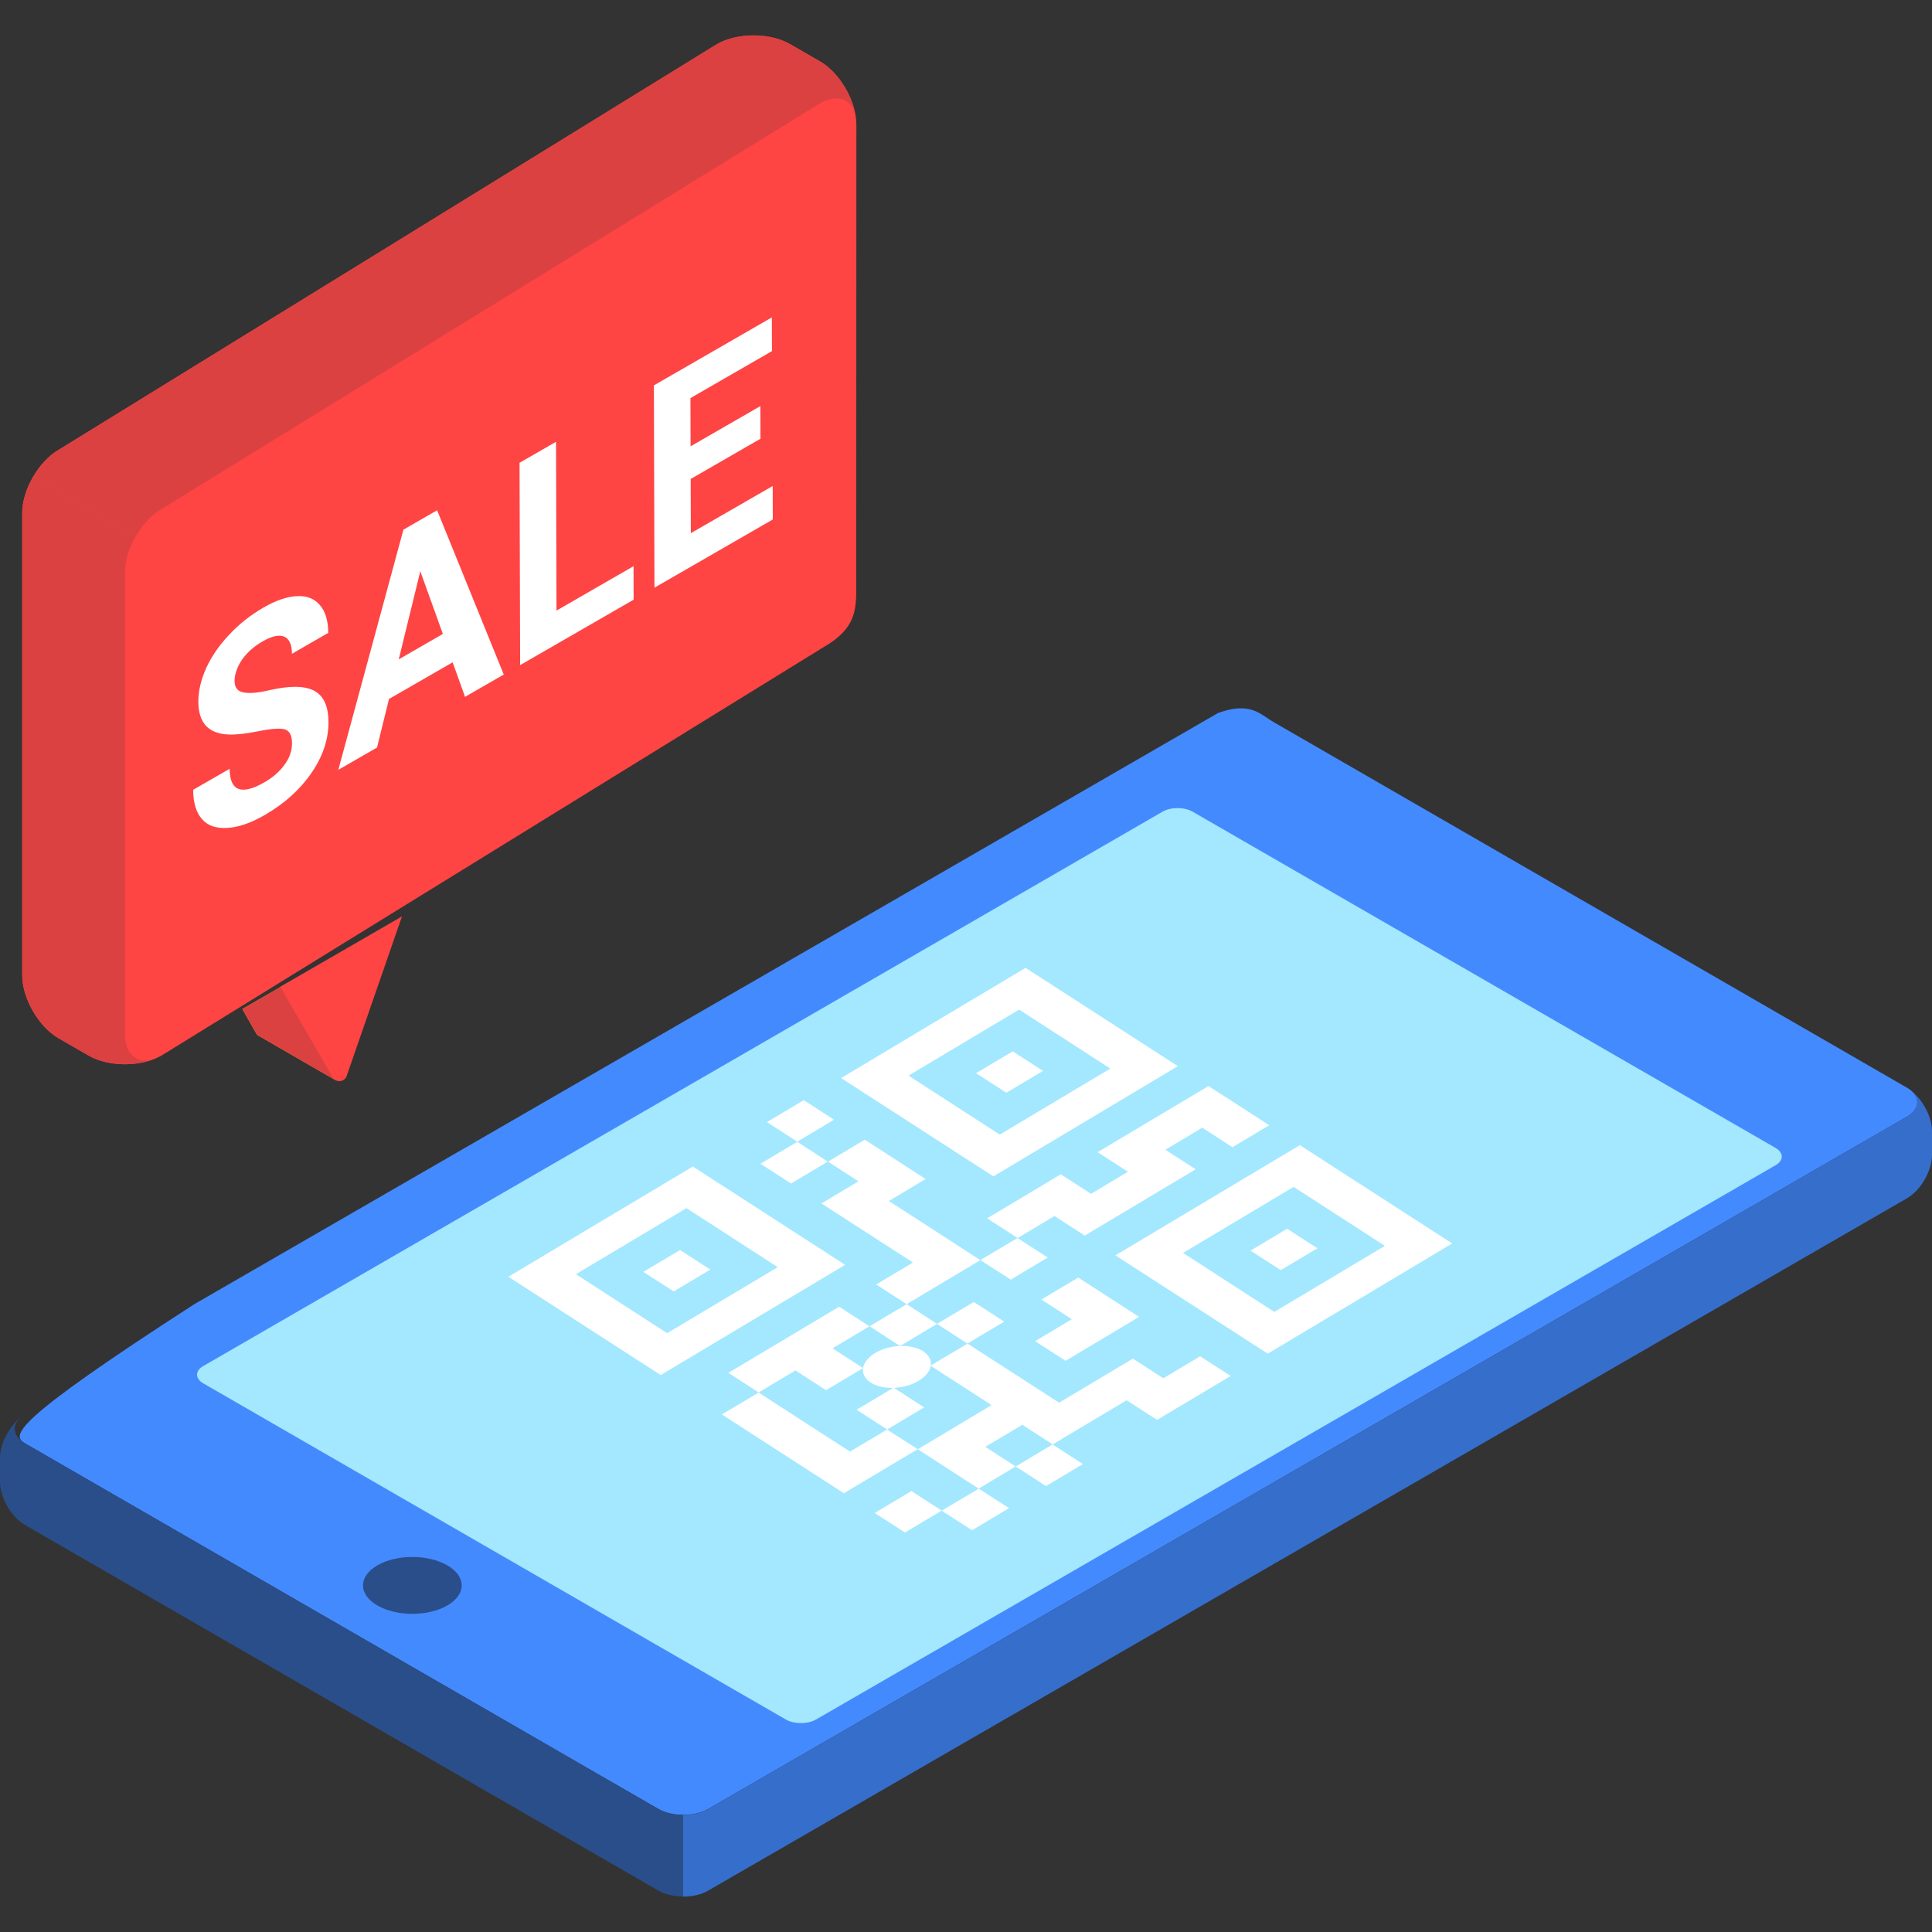
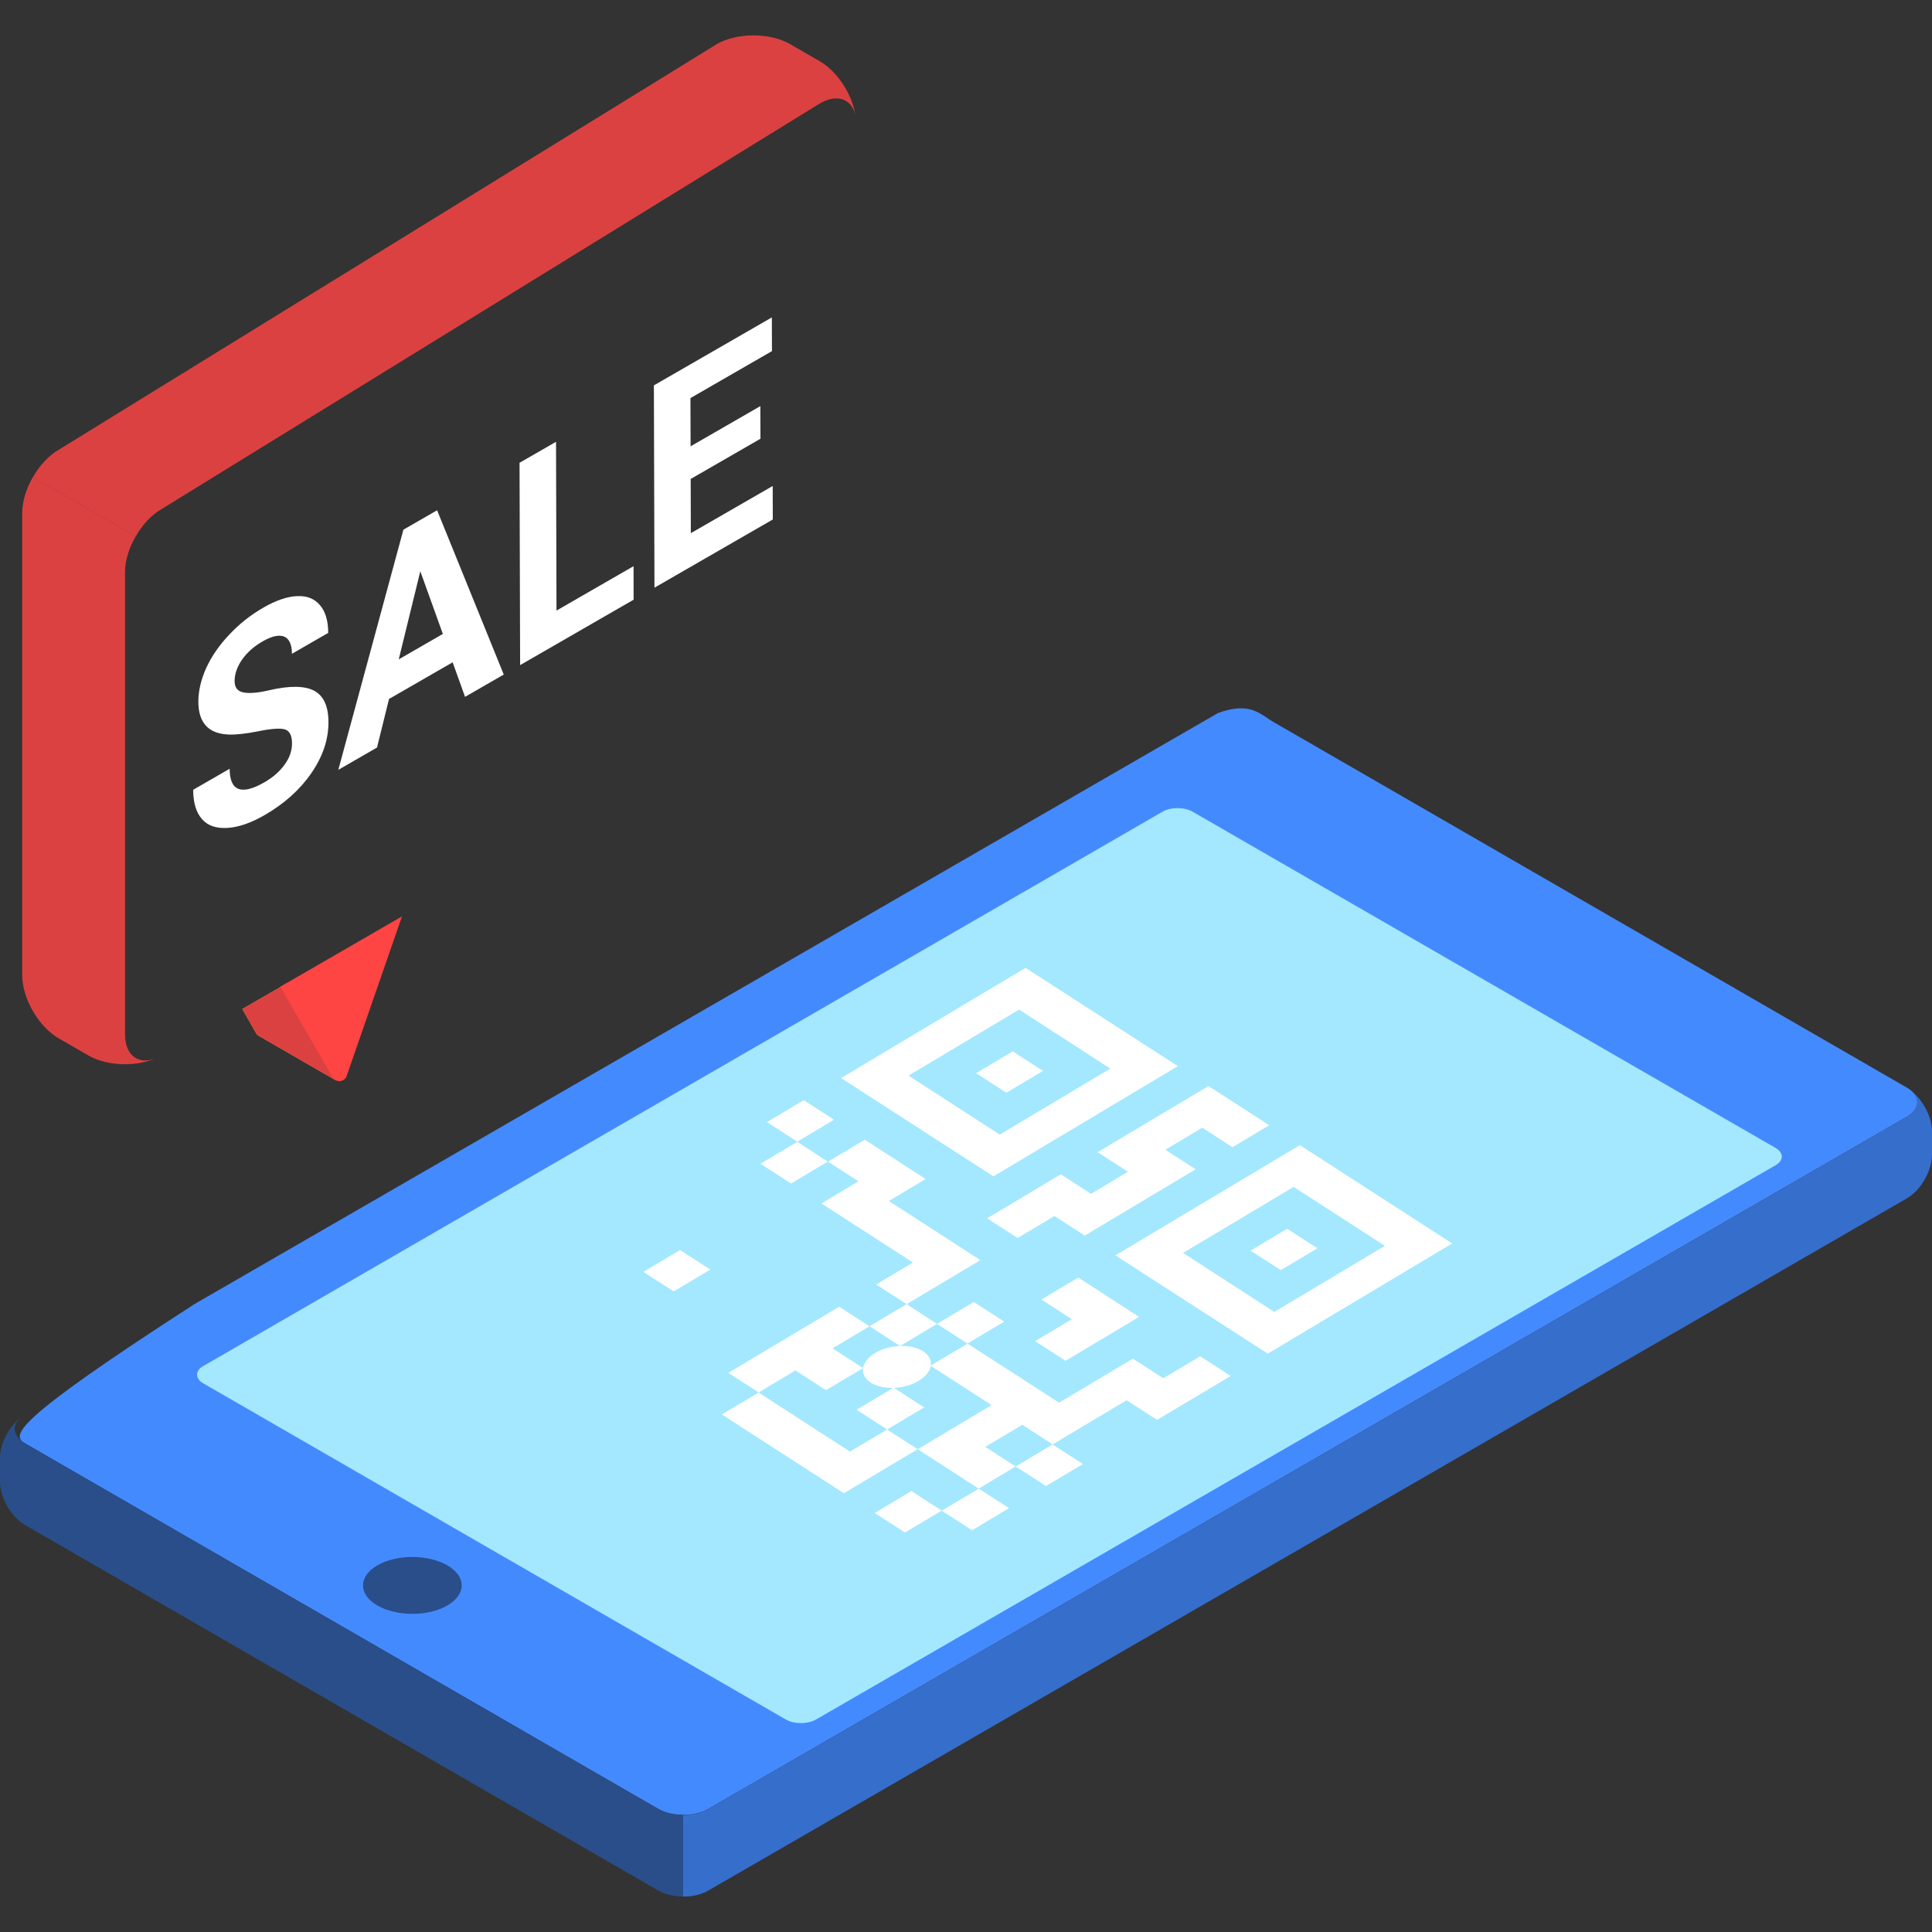
<svg xmlns="http://www.w3.org/2000/svg" width="140" height="140" viewBox="0 0 140 140" fill="none">
  <rect x="0" y="0" width="140" height="140" fill="#333333" stroke="none" />
  <path d="M24.294 78.263L18.822 75.103C18.713 75.053 18.621 74.986 18.562 74.877L17.557 73.117L20.808 71.24L20.708 71.525L24.294 78.263Z" fill="#FF9900" />
  <path d="M24.294 78.263L18.822 75.103C18.713 75.053 18.621 74.986 18.562 74.877L17.557 73.117L20.808 71.24L20.708 71.525L24.294 78.263Z" fill="#DC4141" />
  <path d="M20.314 71.5L24.101 78.062C24.344 78.481 24.965 78.422 25.124 77.961L29.13 66.405L20.314 71.5Z" fill="#FF4444" />
-   <path d="M62.056 9.025C62.056 7.341 60.874 5.288 59.408 4.441L57.254 3.201C55.796 2.355 53.424 2.355 51.958 3.201L4.258 32.591C2.799 33.437 1.609 35.49 1.609 37.175V70.662C1.609 72.346 2.791 74.4 4.258 75.246L6.411 76.486C7.869 77.333 10.241 77.333 11.707 76.486L59.651 46.912C62.031 45.555 62.047 44.197 62.047 42.504L62.056 9.025Z" fill="#FF4444" />
  <path d="M1.609 70.662C1.609 72.346 2.791 74.4 4.258 75.246L6.411 76.486C7.735 77.249 9.788 77.324 11.255 76.704C10.006 77.174 9.059 76.461 9.059 74.953V41.465C9.059 40.619 9.353 39.689 9.839 38.859L2.389 34.56C1.911 35.39 1.609 36.328 1.609 37.166V70.662Z" fill="#DC4141" />
  <path d="M61.972 8.271C61.662 7.148 60.639 6.788 59.416 7.492L11.707 36.89C10.978 37.309 10.308 38.03 9.839 38.867L2.389 34.569C2.866 33.73 3.528 33.01 4.257 32.591L51.949 3.193C53.416 2.355 55.787 2.355 57.246 3.193L59.408 4.442C60.656 5.162 61.712 6.771 61.972 8.271Z" fill="#DC4141" />
  <path d="M1.819 104.594L47.692 131.075C48.698 131.653 50.323 131.653 51.329 131.075L138.182 80.92C139.187 80.341 139.187 79.394 138.182 78.816L92.308 52.335C91.303 51.756 90.616 50.818 88.269 51.664L14.096 94.496C0.813 103.069 0.813 104.016 1.819 104.594Z" fill="#448AFF" />
  <path d="M27.353 116.343C28.753 117.147 31.015 117.147 32.407 116.343C33.806 115.538 33.806 114.231 32.407 113.427C31.007 112.622 28.744 112.622 27.353 113.427C25.954 114.231 25.954 115.538 27.353 116.343Z" fill="#2A4E8A" />
  <path d="M47.692 131.075L1.819 104.594C0.922 104.074 0.83 103.27 1.534 102.691C0.662 103.353 0 104.602 0 105.65V107.359C0 108.524 0.813 109.932 1.819 110.51L47.692 136.991C48.194 137.285 48.857 137.427 49.511 137.427V131.511C48.848 131.511 48.194 131.369 47.692 131.075Z" fill="#2A4E8A" />
  <path d="M138.181 86.836C139.187 86.258 140 84.841 140 83.685V81.975C140 80.928 139.329 79.679 138.458 79.017C139.17 79.595 139.078 80.408 138.173 80.928L51.32 131.083C50.818 131.377 50.155 131.519 49.502 131.519V137.436C50.164 137.436 50.818 137.293 51.32 137L138.181 86.836Z" fill="#366ECC" />
  <path d="M56.952 124.606L14.733 100.244C14.129 99.892 14.129 99.33 14.733 98.987L84.238 58.821C84.842 58.469 85.822 58.469 86.426 58.821L128.662 83.182C129.265 83.534 129.265 84.095 128.662 84.439L59.14 124.597C58.536 124.949 57.556 124.949 56.952 124.606Z" fill="#A3E8FF" />
  <path d="M74.316 70.134C77.995 72.514 81.673 74.886 85.352 77.257C80.894 79.922 76.444 82.579 71.986 85.244C68.315 82.872 64.636 80.501 60.949 78.121C65.399 75.455 69.849 72.799 74.316 70.134ZM80.458 77.433C78.246 76 76.042 74.584 73.847 73.159C71.165 74.76 68.5 76.352 65.835 77.944C68.047 79.369 70.243 80.794 72.447 82.218C75.12 80.618 77.785 79.034 80.458 77.433Z" fill="white" />
  <path d="M91.864 98.091C88.185 95.711 84.506 93.339 80.827 90.968C85.286 88.302 89.735 85.646 94.194 82.981C97.864 85.353 101.543 87.724 105.231 90.104C100.789 92.761 96.339 95.426 91.864 98.091ZM100.353 90.28C98.141 88.847 95.937 87.431 93.741 86.006C91.059 87.607 88.395 89.199 85.73 90.792C87.942 92.216 90.138 93.641 92.342 95.065C95.015 93.473 97.68 91.881 100.353 90.28Z" fill="white" />
-   <path d="M61.242 91.654C56.784 94.32 52.334 96.976 47.876 99.641C44.197 97.269 40.526 94.898 36.839 92.518C41.289 89.861 45.739 87.205 50.205 84.531C53.884 86.903 57.555 89.274 61.242 91.654ZM56.356 91.822C54.144 90.389 51.94 88.973 49.744 87.548C47.063 89.149 44.398 90.741 41.733 92.333C43.945 93.758 46.141 95.182 48.345 96.607C51.018 95.015 53.683 93.423 56.356 91.822Z" fill="white" />
  <path d="M70.93 107.87C70.905 107.862 70.879 107.853 70.863 107.836C69.405 106.898 67.947 105.951 66.497 105.013V105.021C68.282 103.956 70.059 102.892 71.852 101.82C70.36 100.856 68.894 99.909 67.427 98.962C68.324 98.425 69.221 97.898 70.117 97.361H70.109C72.254 98.744 74.4 100.135 76.553 101.518C76.612 101.551 76.67 101.593 76.746 101.644C78.531 100.579 80.308 99.515 82.093 98.451C82.83 98.929 83.559 99.398 84.297 99.876C85.193 99.339 86.073 98.811 86.97 98.283C87.716 98.761 88.445 99.239 89.182 99.708C87.406 100.764 85.637 101.828 83.844 102.892C83.115 102.423 82.386 101.954 81.64 101.468C79.838 102.54 78.053 103.605 76.276 104.669H76.285C75.548 104.191 74.819 103.722 74.081 103.244C73.176 103.789 72.296 104.308 71.399 104.845C72.137 105.322 72.874 105.792 73.603 106.269V106.261C72.715 106.798 71.827 107.325 70.93 107.862C70.921 107.87 70.93 107.87 70.93 107.87Z" fill="white" />
  <path d="M73.737 89.71C73.008 89.241 72.271 88.763 71.533 88.285C73.301 87.23 75.078 86.165 76.871 85.093C77.601 85.562 78.321 86.031 79.059 86.509C79.956 85.973 80.835 85.445 81.732 84.908C81.003 84.439 80.282 83.97 79.537 83.492C82.226 81.892 84.891 80.291 87.573 78.699C89.04 79.646 90.498 80.584 91.973 81.539C91.093 82.068 90.213 82.587 89.308 83.132C88.587 82.663 87.858 82.193 87.12 81.716C86.224 82.252 85.344 82.78 84.447 83.316C85.176 83.785 85.897 84.255 86.643 84.732C83.953 86.333 81.288 87.934 78.606 89.534C77.877 89.065 77.156 88.596 76.411 88.118C75.505 88.654 74.617 89.191 73.729 89.719C73.729 89.71 73.737 89.71 73.737 89.71Z" fill="white" />
  <path d="M65.701 94.504C64.971 94.034 64.234 93.557 63.488 93.079C64.368 92.551 65.248 92.023 66.153 91.487C63.932 90.054 61.737 88.629 59.524 87.205C60.421 86.668 61.301 86.14 62.206 85.604C61.46 85.126 60.731 84.649 59.993 84.171V84.179C60.882 83.651 61.762 83.124 62.667 82.587C64.125 83.534 65.591 84.481 67.075 85.436C66.195 85.956 65.315 86.484 64.41 87.029C66.631 88.462 68.843 89.886 71.047 91.319V91.311C69.338 92.333 67.636 93.347 65.927 94.37C65.852 94.42 65.776 94.462 65.701 94.512C65.692 94.504 65.701 94.504 65.701 94.504Z" fill="white" />
  <path d="M66.497 105.013C64.72 106.077 62.944 107.133 61.15 108.205C58.208 106.303 55.267 104.409 52.309 102.498C53.197 101.97 54.085 101.434 54.974 100.906H54.965C57.169 102.331 59.382 103.755 61.594 105.189C62.508 104.644 63.387 104.116 64.276 103.588C65.022 104.065 65.759 104.543 66.497 105.013Z" fill="white" />
  <path d="M54.982 100.906C54.254 100.437 53.524 99.959 52.778 99.482C55.452 97.881 58.117 96.289 60.806 94.688C61.544 95.166 62.273 95.635 63.01 96.113V96.104C62.122 96.632 61.234 97.168 60.329 97.705C61.083 98.191 61.812 98.66 62.541 99.138C61.653 99.666 60.765 100.202 59.851 100.738C59.105 100.253 58.377 99.783 57.639 99.306C56.734 99.842 55.854 100.37 54.966 100.906H54.982Z" fill="white" />
  <path d="M82.546 95.425C80.761 96.49 79 97.546 77.215 98.61C76.486 98.141 75.757 97.663 75.012 97.185C75.891 96.657 76.78 96.13 77.668 95.593C76.931 95.116 76.202 94.646 75.464 94.169C76.361 93.632 77.24 93.104 78.129 92.576C79.604 93.532 81.07 94.479 82.546 95.425Z" fill="white" />
  <path d="M57.781 82.738C57.052 82.269 56.323 81.791 55.577 81.313C56.465 80.785 57.345 80.257 58.242 79.721C58.971 80.19 59.7 80.66 60.438 81.137C59.549 81.665 58.661 82.201 57.773 82.729L57.781 82.738Z" fill="white" />
-   <path d="M71.039 91.311C71.936 90.775 72.832 90.239 73.737 89.71H73.729C74.458 90.18 75.187 90.649 75.925 91.126C75.028 91.663 74.148 92.191 73.243 92.727C72.505 92.249 71.776 91.78 71.039 91.311Z" fill="white" />
  <path d="M57.773 82.738C58.511 83.216 59.248 83.693 59.986 84.179V84.171C59.097 84.699 58.218 85.227 57.321 85.763C56.584 85.285 55.855 84.816 55.108 84.33C55.997 83.794 56.893 83.266 57.782 82.738H57.773Z" fill="white" />
  <path d="M67.897 95.936C68.785 95.409 69.665 94.881 70.562 94.344C71.299 94.822 72.02 95.292 72.766 95.769C71.877 96.297 70.989 96.833 70.1 97.361H70.109C69.372 96.884 68.634 96.406 67.897 95.936Z" fill="white" />
  <path d="M63.011 96.104C63.908 95.568 64.804 95.031 65.71 94.504H65.701C66.438 94.981 67.167 95.459 67.905 95.937V95.928C67.008 96.465 66.12 97.001 65.223 97.537C64.478 97.06 63.748 96.582 63.011 96.104Z" fill="white" />
  <path d="M76.268 104.669C76.997 105.138 77.726 105.616 78.472 106.093C77.584 106.622 76.704 107.149 75.799 107.686C75.061 107.208 74.332 106.739 73.595 106.261V106.269C74.491 105.733 75.38 105.205 76.276 104.669H76.268Z" fill="white" />
  <path d="M68.24 109.471C69.137 108.935 70.034 108.398 70.93 107.87H70.922C71.651 108.34 72.38 108.809 73.117 109.286C72.221 109.823 71.341 110.351 70.436 110.887C69.707 110.409 68.969 109.94 68.24 109.471Z" fill="white" />
  <path d="M68.241 109.462C67.352 109.99 66.472 110.518 65.576 111.054C64.847 110.577 64.118 110.108 63.38 109.638C64.26 109.11 65.14 108.583 66.045 108.046C66.766 108.524 67.503 108.993 68.241 109.462Z" fill="white" />
  <path d="M73.385 76.184C74.123 76.662 74.844 77.123 75.581 77.601C74.692 78.129 73.821 78.657 72.924 79.184C72.195 78.716 71.475 78.246 70.728 77.768C71.6 77.249 72.488 76.721 73.385 76.184Z" fill="white" />
  <path d="M95.467 90.456C94.579 90.984 93.707 91.512 92.811 92.04C92.082 91.571 91.353 91.093 90.615 90.624C91.495 90.096 92.375 89.576 93.272 89.04C93.993 89.501 94.721 89.97 95.467 90.456Z" fill="white" />
  <path d="M46.619 92.165C47.508 91.638 48.387 91.11 49.276 90.582C50.005 91.051 50.734 91.52 51.471 91.998C50.591 92.526 49.712 93.046 48.815 93.582C48.086 93.113 47.356 92.643 46.619 92.165Z" fill="white" />
  <path d="M65.211 100.527C66.567 100.327 67.567 99.503 67.447 98.689C67.327 97.873 66.13 97.375 64.775 97.576C63.42 97.776 62.419 98.599 62.539 99.414C62.66 100.229 63.856 100.727 65.211 100.527Z" fill="white" />
  <path d="M64.285 103.588C63.555 103.119 62.826 102.641 62.072 102.155C62.977 101.619 63.866 101.082 64.754 100.554C65.483 101.024 66.212 101.501 66.966 101.987C66.061 102.524 65.173 103.06 64.285 103.588Z" fill="white" />
  <mask id="mask0_8137_41746" style="mask-type:luminance" maskUnits="userSpaceOnUse" x="93" y="74" width="46" height="62">
    <path d="M138.89 106.664L93.428 135.458L93.411 103.27L138.874 74.467L138.89 106.664Z" fill="white" />
  </mask>
  <g clip-path="url(#clip0_8137_41746)">
    <path d="M19.08 44.034C19.983 43.512 20.806 43.225 21.522 43.199C22.238 43.16 22.791 43.382 23.185 43.853C23.578 44.307 23.783 44.98 23.785 45.861L21.156 47.376C21.154 46.712 20.964 46.294 20.599 46.133C20.221 45.979 19.707 46.089 19.033 46.477C18.398 46.842 17.902 47.284 17.537 47.803C17.187 48.315 17 48.84 17 49.35C17 49.83 17.218 50.092 17.637 50.175C18.056 50.259 18.678 50.212 19.486 50.023C20.984 49.671 22.079 49.692 22.768 50.053C23.457 50.429 23.798 51.178 23.801 52.324C23.805 53.592 23.39 54.823 22.556 56.032C21.722 57.24 20.59 58.248 19.174 59.065C18.19 59.631 17.3 59.944 16.489 59.993C15.679 60.042 15.057 59.843 14.638 59.356C14.217 58.885 14 58.174 13.998 57.231L16.642 55.708C16.647 57.316 17.485 57.653 19.169 56.683C19.803 56.318 20.288 55.883 20.637 55.387C20.988 54.908 21.162 54.388 21.16 53.862C21.16 53.29 20.982 52.957 20.63 52.85C20.279 52.758 19.644 52.8 18.727 52.988C17.822 53.169 17.093 53.248 16.567 53.227C15.108 53.169 14.377 52.382 14.373 50.85C14.371 50.062 14.571 49.234 14.946 48.398C15.336 47.555 15.9 46.734 16.627 45.974C17.354 45.199 18.163 44.562 19.08 44.034Z" fill="white" />
    <path d="M31.675 36.978L36.504 48.88L33.699 50.496L32.8 47.993L28.189 50.65L27.32 54.169L24.516 55.785L29.233 38.382L31.674 36.976L31.675 36.978ZM28.896 47.779L32.091 45.937L30.457 41.395L28.894 47.778" fill="white" />
    <path d="M40.292 32.014L40.326 44.245L45.909 41.028L45.914 43.456L37.69 48.196L37.648 33.536L40.292 32.014Z" fill="white" />
    <path d="M55.931 23L55.939 25.443L50.033 28.847L50.043 32.341L55.099 29.428L55.106 31.793L50.05 34.707L50.061 38.635L55.993 35.217L56 37.644L47.425 42.586L47.383 27.926L55.931 23Z" fill="white" />
  </g>
  <defs>
    <clipPath id="clip0_8137_41746">
      <rect width="42" height="37" fill="white" transform="translate(14 23)" />
    </clipPath>
  </defs>
</svg>